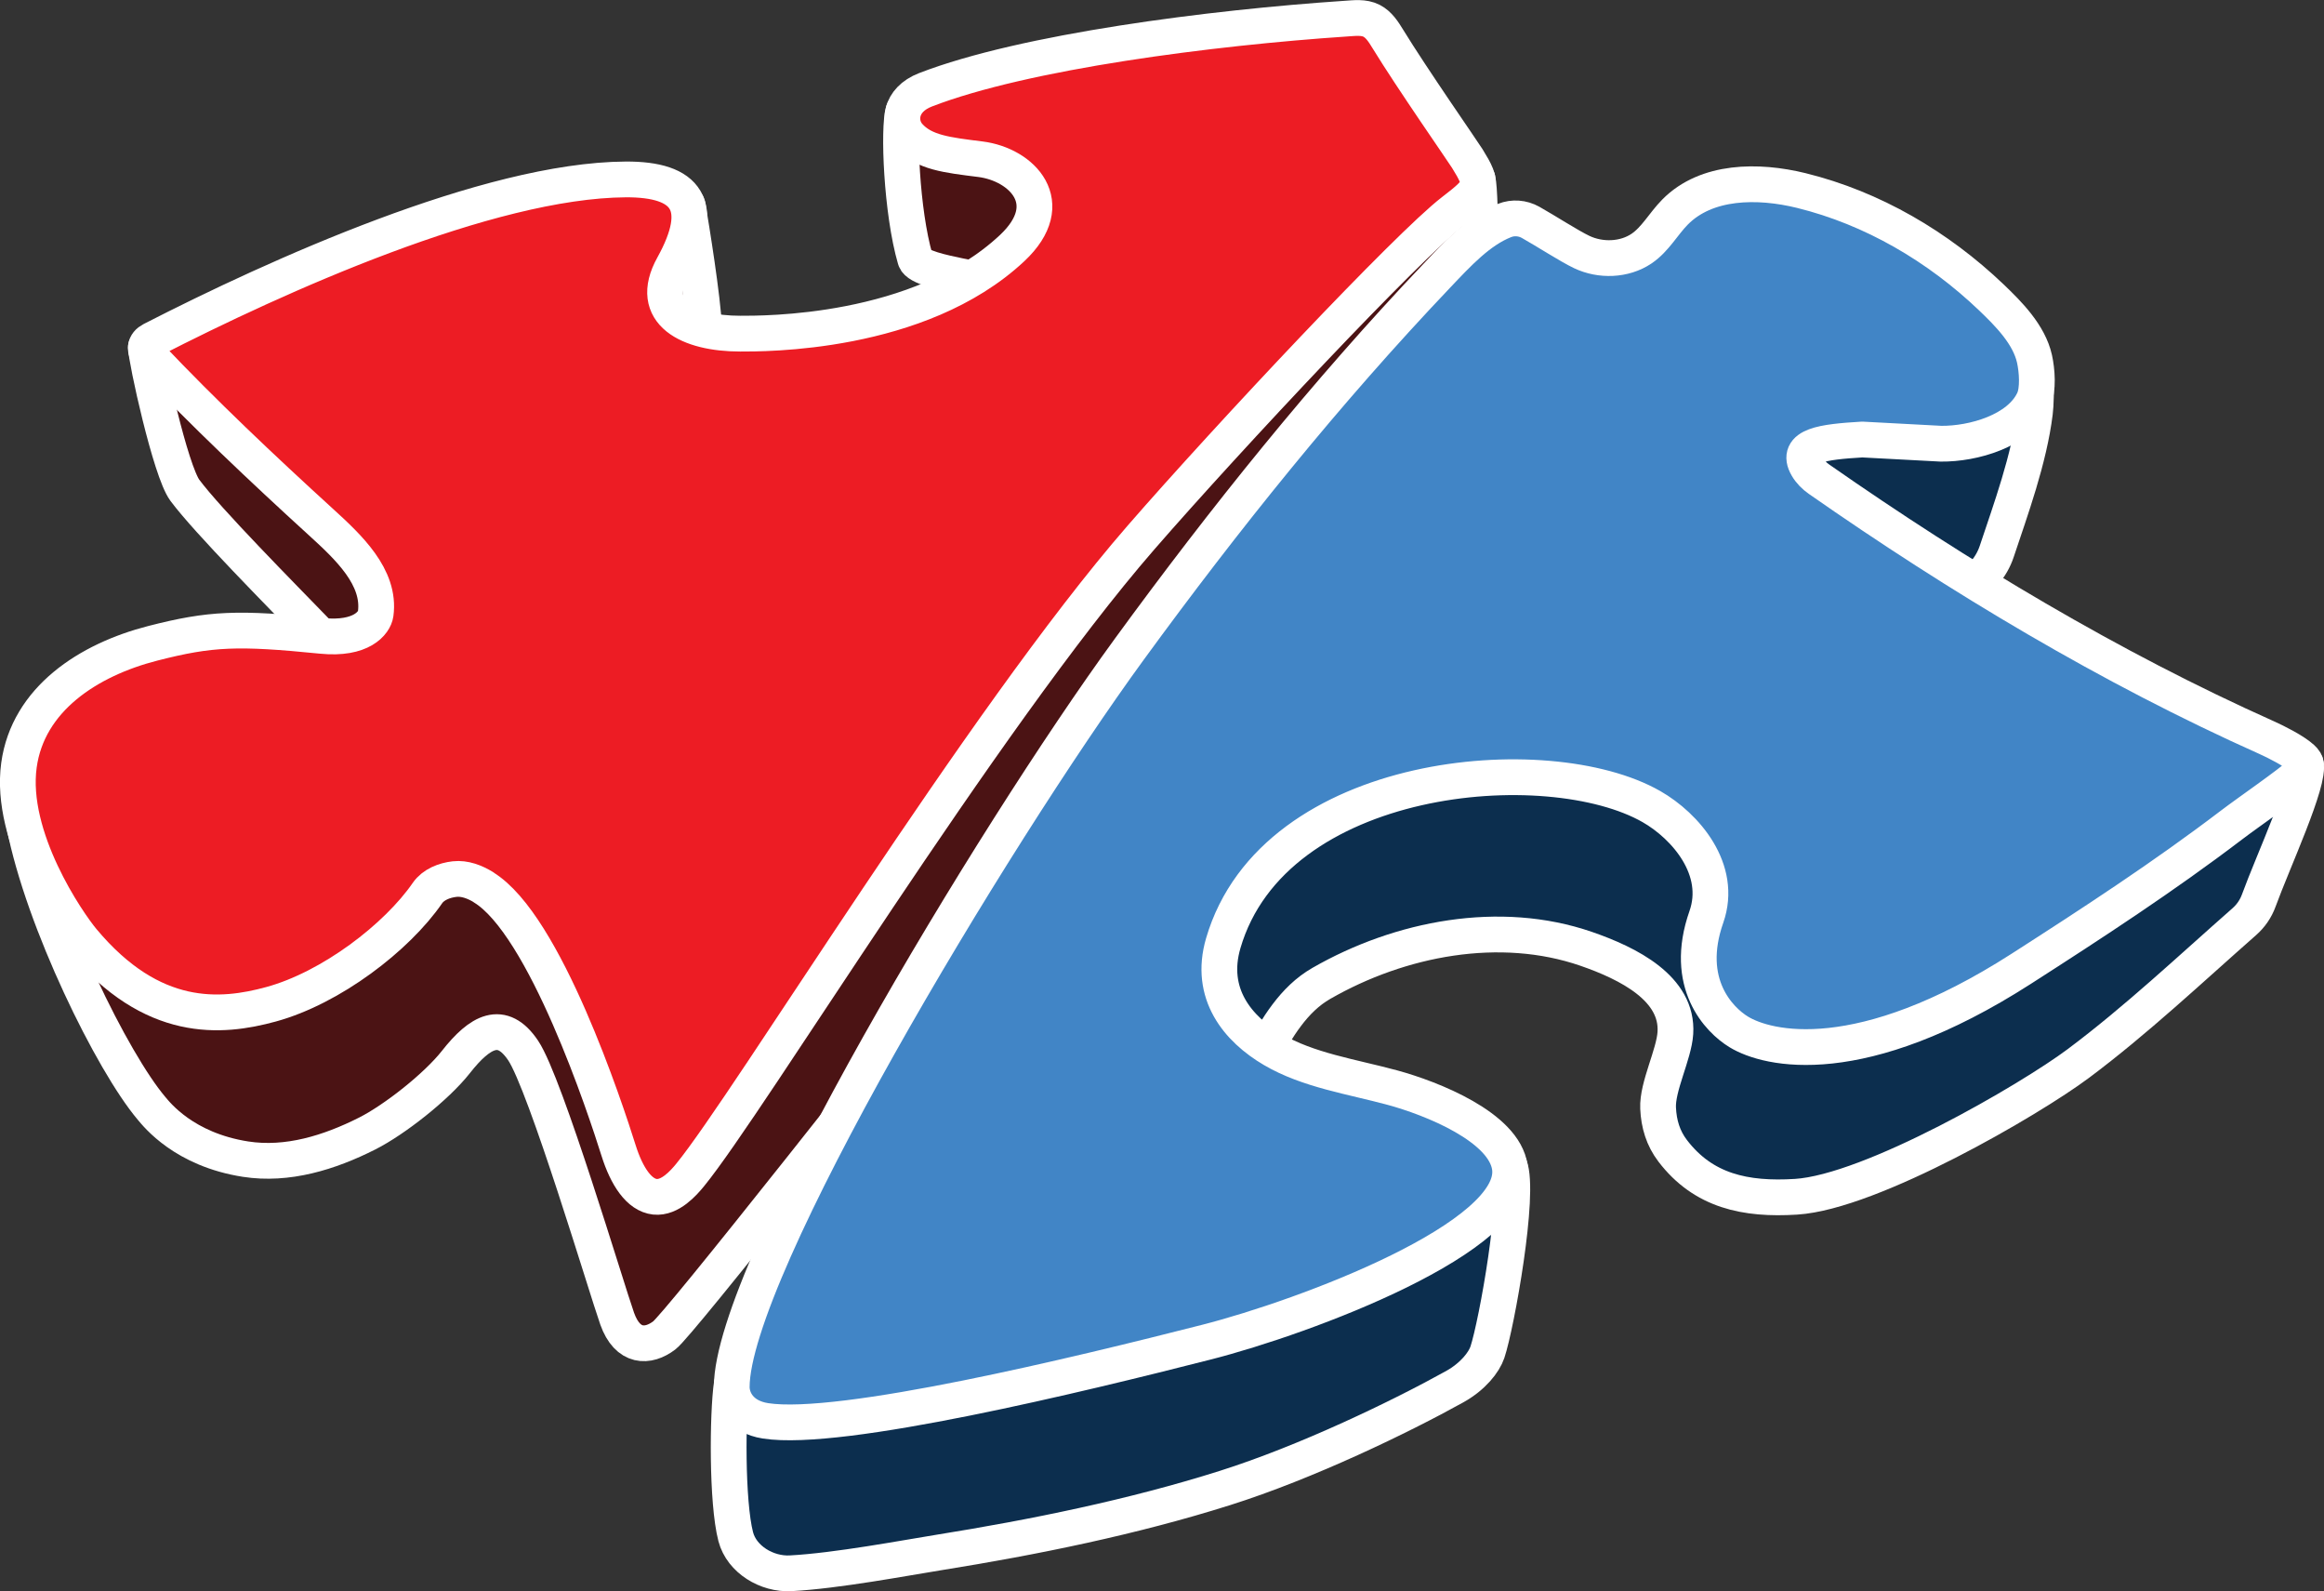
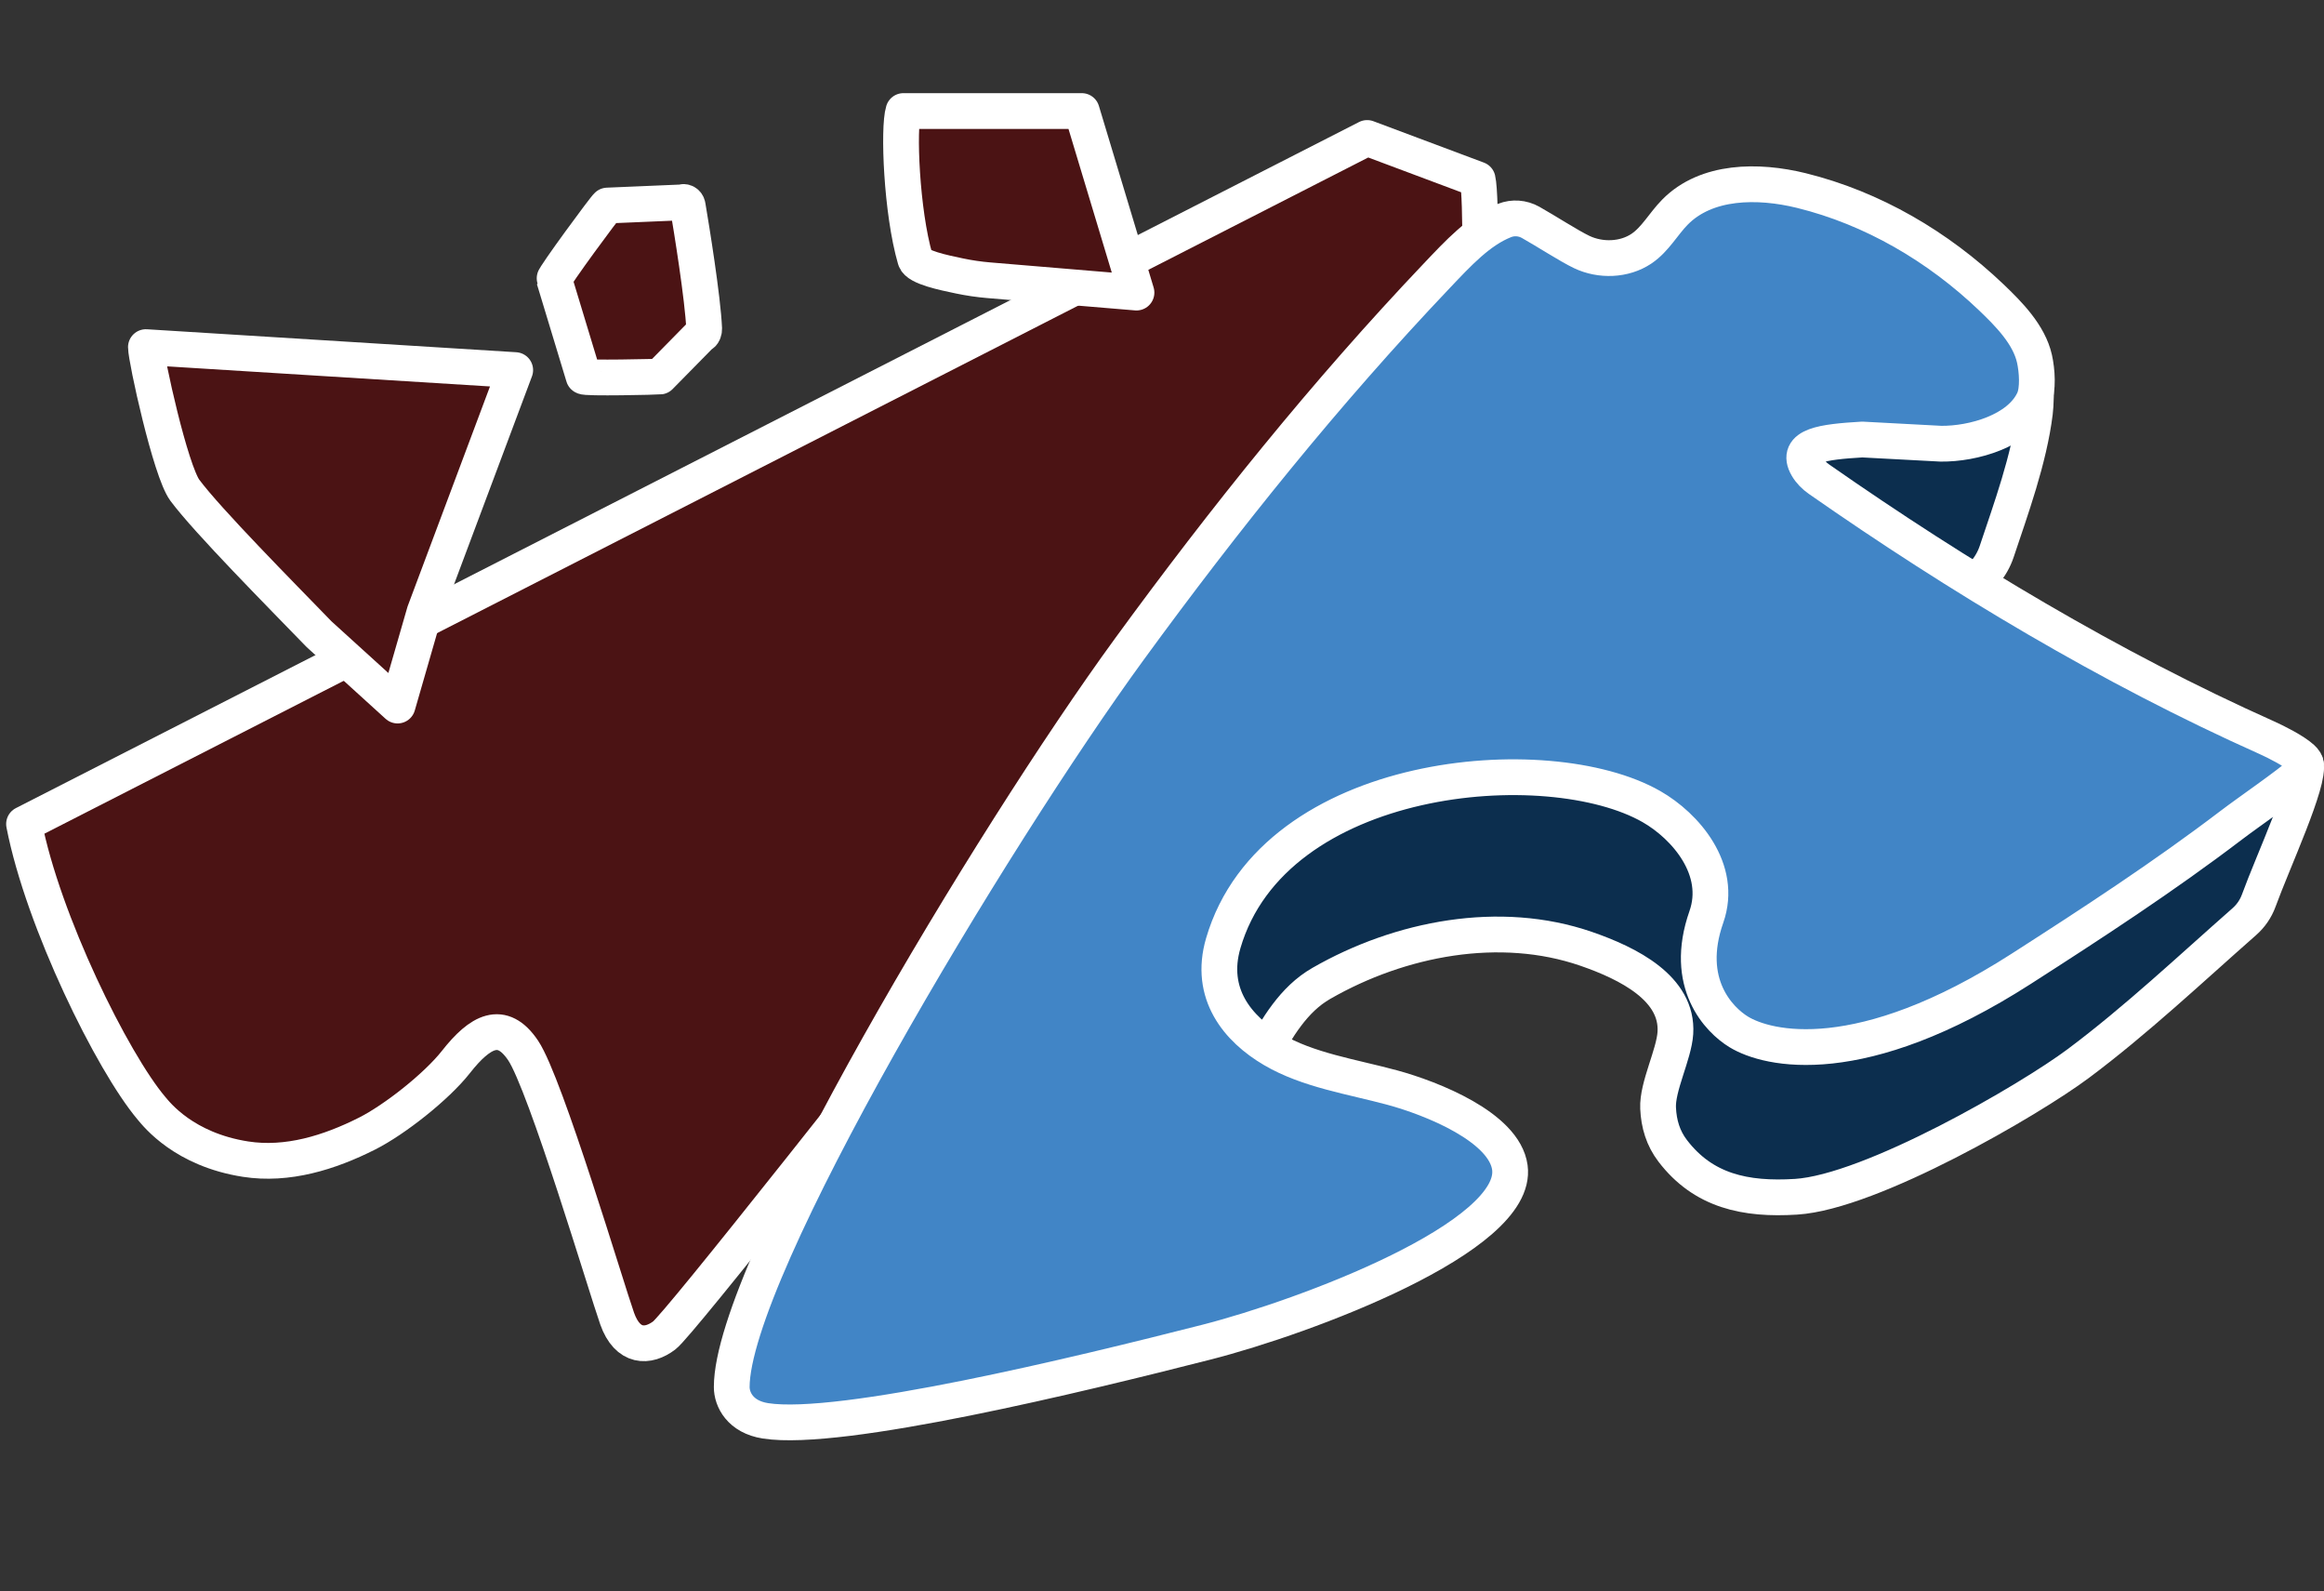
<svg xmlns="http://www.w3.org/2000/svg" id="Layer_2" viewBox="0 0 649.87 444.83">
  <rect x="0" y="0" width="649.87" height="444.83" fill="#333333" stroke="none" />
  <g id="Original">
    <g>
      <g>
        <path d="m554.84,160.27l.08-.09c1.53-1.76,2.69-3.8,3.43-6.01,3.89-11.67,9.08-25.81,10.69-38.89.49-4,.85-18.3-3.18-18.24l-64.98,11.62c-3.42.05-6.25,2.69-6.52,6.11l-2.99,37.85c-.29,3.72,2.54,6.95,6.27,7.14l34.8,5.88c6.45,1.09,13.08.02,18.84-3.08,1.77-.95,3.16-1.82,3.57-2.29Z" style="fill:#0c2e4e; stroke:#fff; stroke-linecap:round; stroke-linejoin:round; stroke-width:10px;" />
        <path d="m644.75,213.57c1.37,4.65-9.19,27.36-13.13,38.2-.83,2.28-2.23,4.3-4.05,5.9-15.21,13.38-30.18,27.51-46.39,39.63-13.61,10.18-57.93,35.94-78.94,37.26-14.19.89-25.92-1.62-34.5-12.84-2.69-3.52-3.88-7.52-4.08-11.93-.28-6.02,4.45-14.99,4.83-21,.8-12.45-13.06-19.44-24.97-23.55-24.07-8.3-51.96-3-74.03,9.67-15.73,9.03-17.91,31.76-33.6,40.28-.03.02-.08,0-.09-.04l-25.97-102.36s.01-.07.05-.07l131.04-17.29h0s164.43,3.44,164.43,3.44c0,0,.01,0,.02,0l39.32,14.65s.03.02.04.04Z" style="fill:#0c2e4e; stroke:#fff; stroke-linecap:round; stroke-linejoin:round; stroke-width:10px;" />
-         <path d="m407.83,324.21l-184.67,51.67-18.56,11.22c-1.17,8.13-1.39,32.84,1.14,42.5,1.67,6.36,8.72,10.57,15.33,10.22,13-.69,32.04-4.31,41.53-5.83,26.65-4.27,54.15-9.87,79.89-18,22.93-7.24,49.31-20.01,64.28-28.33,5.14-2.86,8.22-6.83,9.17-9.67,2.55-7.65,9.2-44.44,6.18-52.11l-14.29-1.67Z" style="fill:#0c2e4e; stroke:#fff; stroke-linecap:round; stroke-linejoin:round; stroke-width:10px;" />
      </g>
      <g>
        <path d="m6.72,230.36c5.28,27.18,24.71,66.52,35.61,79.43,1.55,1.84,9.17,11.58,26.33,14.25,11.71,1.82,23.44-1.82,34.02-7.16,7.7-3.89,19.43-13.15,24.82-20.01,6.72-8.56,12.89-11.99,18.79-3.2,6.29,9.37,23.36,66.72,26.29,74.96s8.66,8.12,13.18,4.68c8.32-6.34,219.89-279.14,227.54-286.18.69-.64,1-32.39-.1-36.99l-30.9-11.57L6.72,230.36Z" style="fill:#4b1314; stroke:#fff; stroke-linecap:round; stroke-linejoin:round; stroke-width:10px;" />
        <path d="m154.97,78.13l8.22,27.11c.18.59,20.77.1,21.33.02l11.51-11.7c.61-.09.9-1.01.88-1.68-.38-8.62-3.55-28.14-4.61-34.36-.14-.83-.96-1.29-1.66-.94l-20.79.88c-.54.27-15.07,20.04-14.89,20.67Z" style="fill:#4b1314; stroke:#fff; stroke-linecap:round; stroke-linejoin:round; stroke-width:10px;" />
        <path d="m252.63,31.04c-1.47,4.66-.57,28.11,3.31,41.43.66,2.26,7.87,3.73,12.39,4.68,2.69.56,5.4.96,8.14,1.19l41.33,3.45-15.3-50.75h-49.86Z" style="fill:#4b1314; stroke:#fff; stroke-linecap:round; stroke-linejoin:round; stroke-width:10px;" />
        <path d="m89.16,177.23c-10.93-11.27-31.08-31.6-37.46-40.16-4.05-5.43-10.9-36.79-10.9-40.03l103.27,6.42-25.36,67.68-7.53,26.1-22.03-20.01Z" style="fill:#4b1314; stroke:#fff; stroke-linecap:round; stroke-linejoin:round; stroke-width:10px;" />
      </g>
      <path d="m461.8,225.49c9.59,5.49,20,17.62,15.36,30.83-6.53,18.59,3.58,28.81,9.03,32.14,8.09,4.96,34.03,11.25,79-17.62,19.92-12.78,39.89-25.8,58.72-40.13,5.04-3.84,15.8-11.17,19.91-14.86,1.49-1.34,1.36-2.57-.12-3.92-2.17-1.98-7.18-4.53-9.92-5.75-43.52-19.44-86.04-44.94-125.12-72.22-1.33-.93-2.51-2.1-3.32-3.51-3.4-5.91,4.32-6.92,15.4-7.58l22,1.17c9.04.1,21.92-3.55,25.92-12.17,1.39-3,.97-8.36.25-11.58-1.52-6.79-7.23-12.53-12.08-17.17-14.87-14.19-33.15-24.93-53.1-29.85-12.15-2.99-26.55-2.89-35.33,6.01-3.26,3.3-5.52,7.62-9.37,10.22-4.82,3.25-11.48,3.45-16.73.95-3.5-1.66-10.16-5.98-14.29-8.29-2.23-1.25-4.91-1.47-7.29-.52-7.17,2.84-12.97,9.16-18.9,15.4-31.1,32.72-59.43,67.99-86.03,104.45-38.56,52.87-111.18,173.72-111.17,206.27,0,3.43,2.33,8.33,9.44,9.44,20.97,3.28,87.74-12.92,123.33-22,27.74-7.08,87.48-29.44,84.82-48.83-1.55-11.3-21.87-19.35-32.87-22.33-11.34-3.07-23.53-4.84-33.36-10.61-9.84-5.77-18.05-15.63-13.91-29.77,14.14-48.32,90.83-54.73,119.75-38.16Z" style="fill:#4185c6; stroke:#fff; stroke-linecap:round; stroke-linejoin:round; stroke-width:10px;" />
-       <path d="m135.19,248.01c-2.42-1.47-5.23-2.57-8.05-2.26-2.87.32-5.96,1.52-7.6,3.9-8.57,12.44-26.98,26.52-43.74,31.1-14,3.83-33.17,5.5-52.67-17.83-4.21-5.04-20.6-28.83-17.83-49,2.53-18.47,19.36-29.45,37.42-34.08,16.25-4.17,23.83-4.42,47.25-2.08,11.11,1.11,14.74-3.65,15.08-6.17,1.4-10.27-7.67-18.69-15.33-25.67-16.27-14.83-33.08-30.71-47.92-46.4-1.53-1.62-1.38-3.45.65-4.49,34.86-17.87,94.03-44.64,132.52-44.87,17.2-.1,22.62,7.29,13.23,24.23-7.28,13.12,4.47,18.88,18.76,18.88,6.17,0,50.04.46,76.06-23.9,13.43-12.58,2.73-23.41-8.87-24.86-9.26-1.16-15.83-1.86-20.01-6.58-3.08-3.48-2.67-10,4.67-12.83,27.66-10.69,79.83-17.36,117.54-19.89,2.44-.16,5.02-.51,7.19.6,2.04,1.05,3.33,3.09,4.53,5.05,6.74,11.01,21.09,31.61,22.24,33.47,4.67,7.54,4.25,8.36-4,14.71-12.61,9.71-62.54,62.81-87.28,91.26-44.44,51.11-109.65,158.16-126.07,178.2-1.81,2.21-5.59,6.51-9.82,6.06-4.37-.47-7.86-5.61-10.17-12.95-3.6-11.46-20.58-63.17-37.79-73.57Z" style="fill:#ed1c24; stroke:#fff; stroke-linecap:round; stroke-linejoin:round; stroke-width:10px;" />
    </g>
  </g>
</svg>